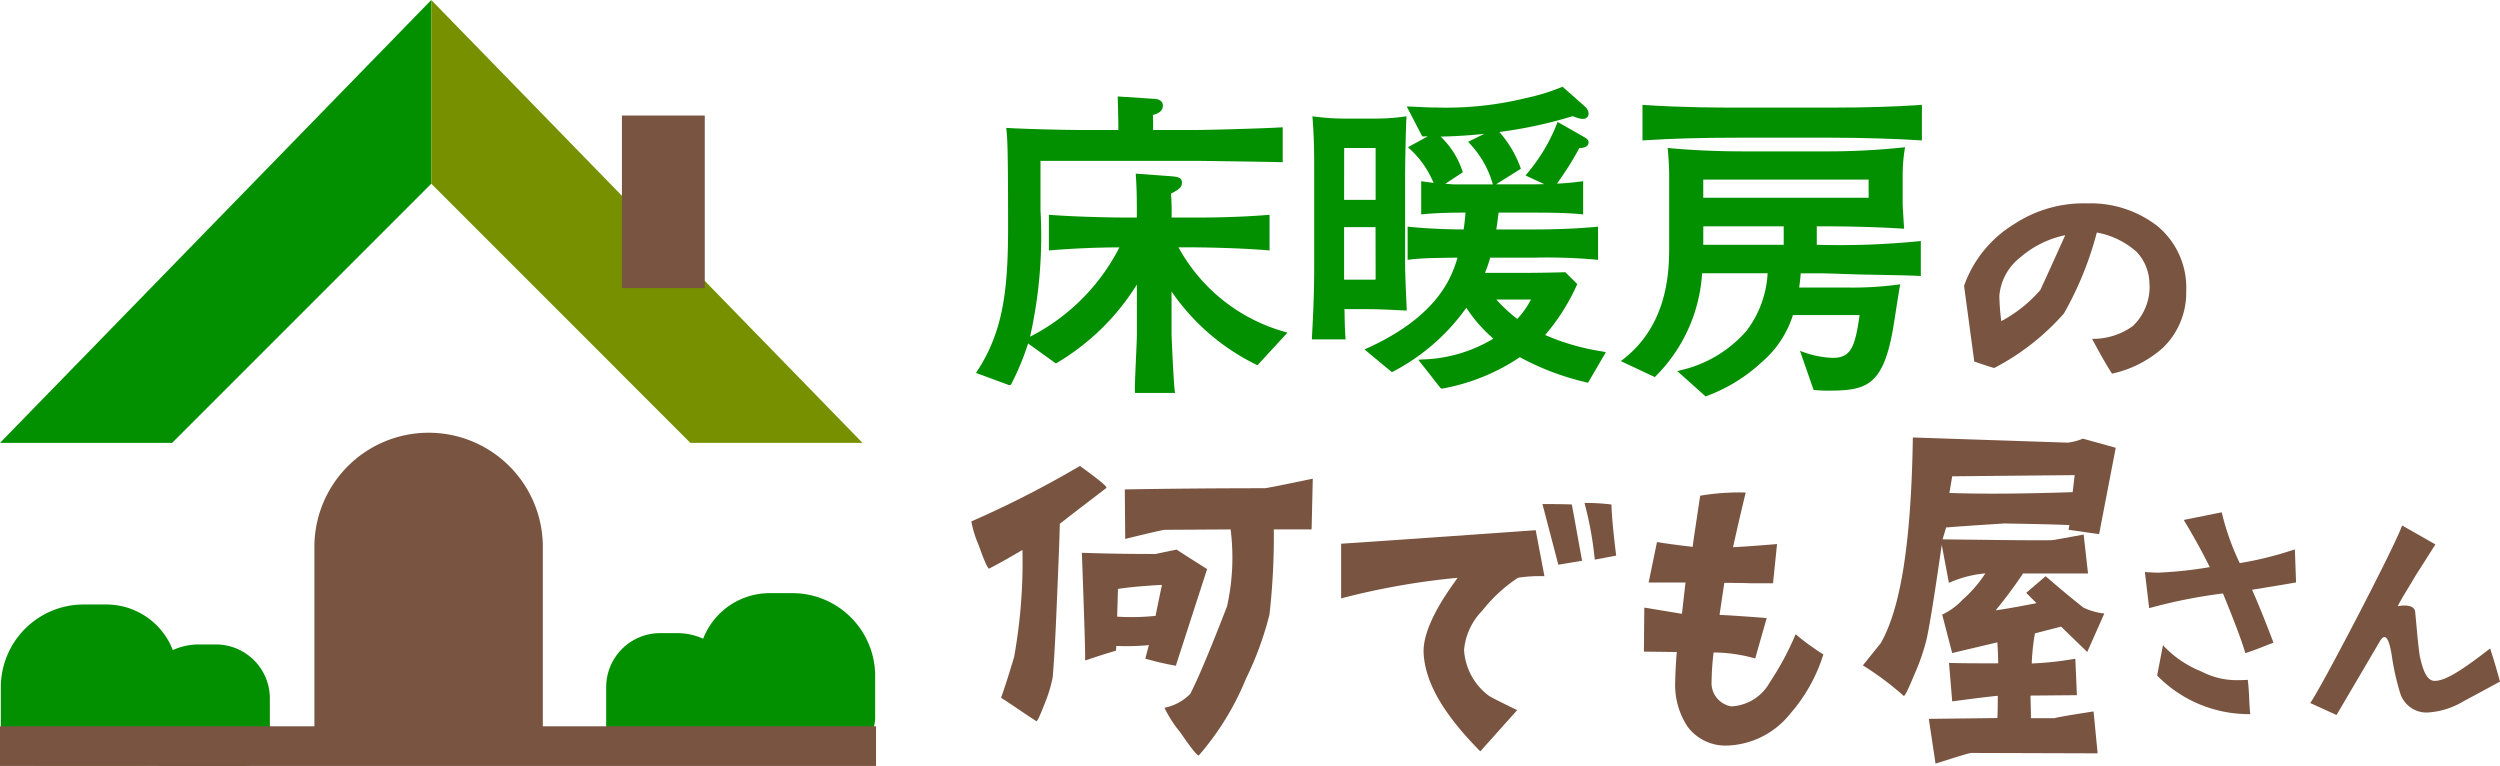
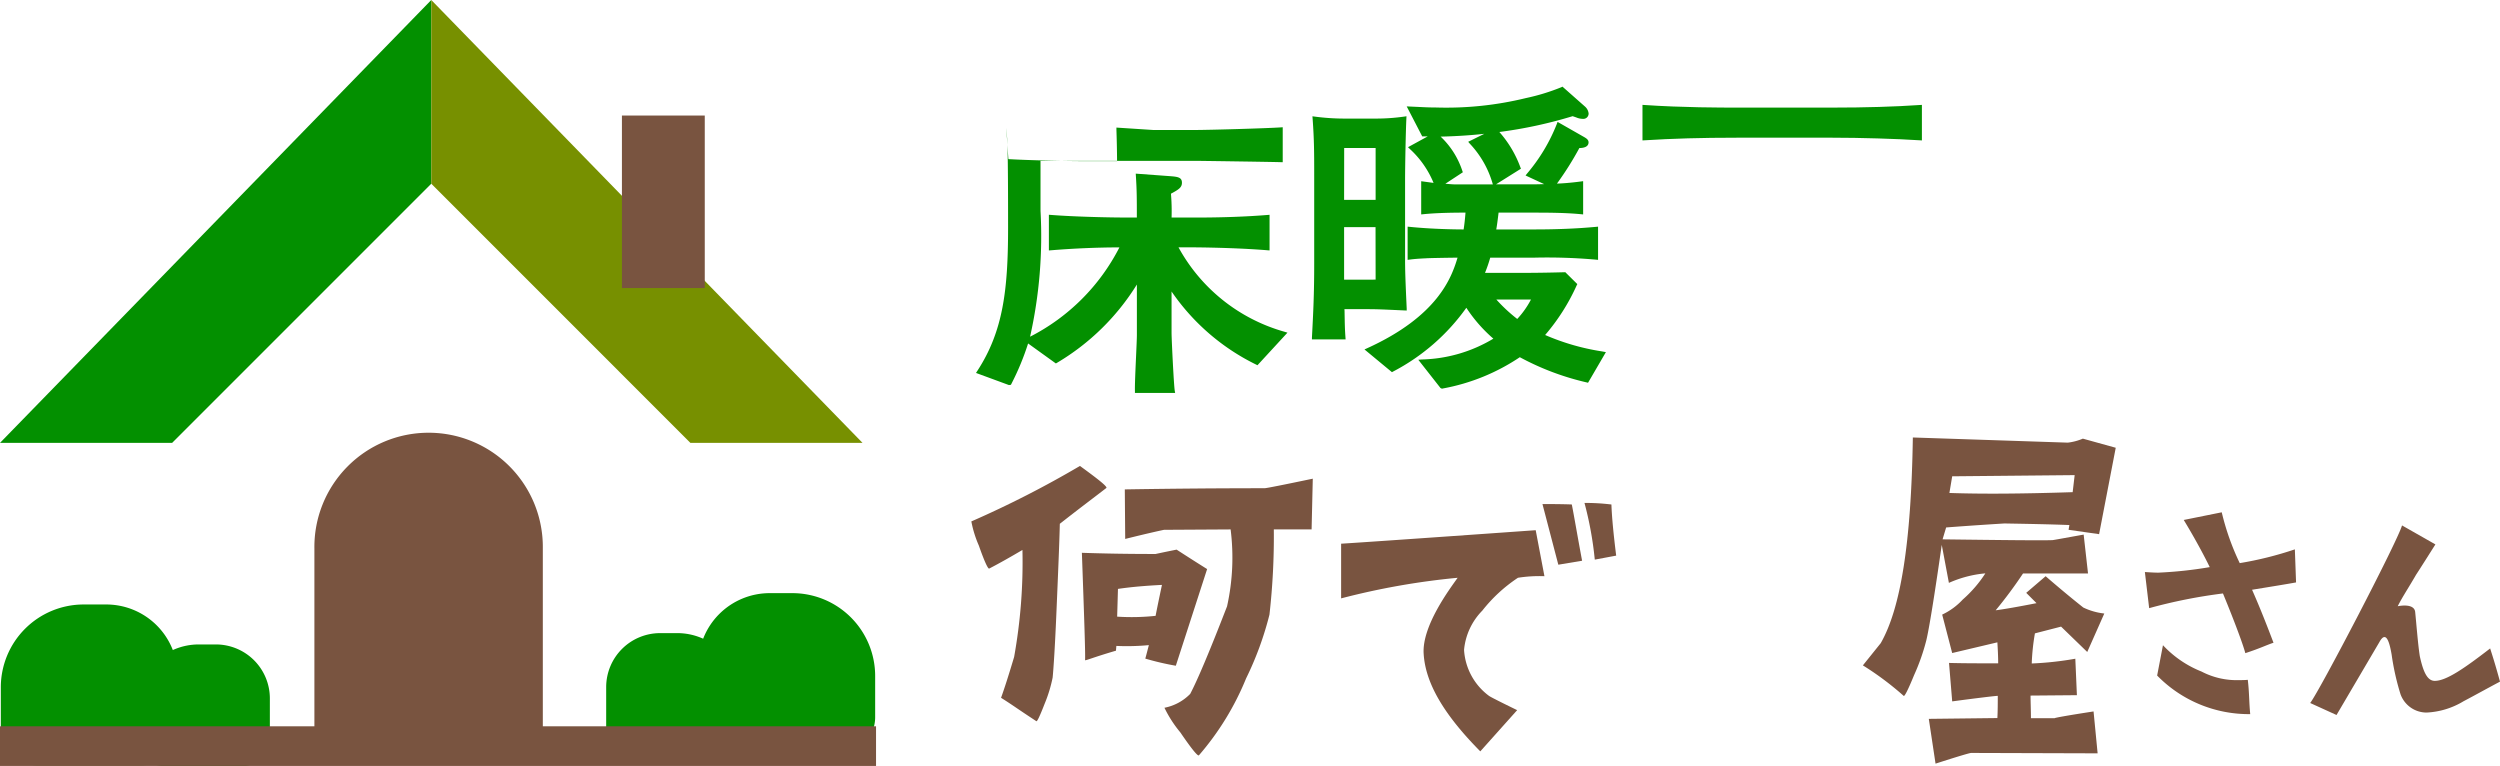
<svg xmlns="http://www.w3.org/2000/svg" width="125" height="38.305" viewBox="0 0 125 38.305">
  <defs>
    <clipPath id="clip-path">
      <rect id="長方形_252" data-name="長方形 252" width="125" height="38.305" fill="none" />
    </clipPath>
  </defs>
  <g id="logo" transform="translate(0 41)">
    <g id="グループ_283" data-name="グループ 283" transform="translate(0 -41)" clip-path="url(#clip-path)">
      <path id="パス_429" data-name="パス 429" d="M60.69,26.962c-.515.4-1.308.991-2.338,1.8-.02.892-.079,2.3-.159,4.181-.079,1.942-.159,3.111-.2,3.508a6.982,6.982,0,0,1-.4,1.308c-.239.614-.377.911-.417.872-.178-.119-.515-.338-1.01-.675s-.753-.494-.753-.494c.159-.437.376-1.11.654-2.042a26.735,26.735,0,0,0,.416-5.35c-.575.338-1.129.655-1.664.931-.059.021-.238-.357-.515-1.149a5.571,5.571,0,0,1-.376-1.209,50.877,50.877,0,0,0,5.43-2.774c.872.634,1.327.991,1.327,1.09m3.467,8.9a13.691,13.691,0,0,1-1.526-.357c.04-.139.1-.376.178-.674a11.69,11.69,0,0,1-1.625.04l-.02.238c-1.149.337-1.506.5-1.545.476.02-.277-.04-2.061-.159-5.37,1.209.04,2.3.059,3.686.059,0,0,.357-.079,1.05-.218,1.011.654,1.526.972,1.526.972Zm-.693-4.042c-.793.04-1.526.1-2.2.2l-.04,1.387a11.234,11.234,0,0,0,1.922-.04c.079-.416.2-.991.317-1.545M68.6,26.982c.079,0,.892-.159,2.4-.476l-.059,2.536H69.052a34.714,34.714,0,0,1-.218,4.261,16.154,16.154,0,0,1-1.169,3.191,13.843,13.843,0,0,1-2.358,3.844c-.059.059-.376-.337-.932-1.149a5.993,5.993,0,0,1-.792-1.229,2.449,2.449,0,0,0,1.288-.693c.376-.713.991-2.179,1.843-4.379a11.232,11.232,0,0,0,.178-3.845l-3.329.02c-.1.02-.753.159-1.942.456l-.02-2.477c2.457-.04,4.8-.059,6.995-.059" transform="translate(-5.361 -2.572)" fill="#795440" />
      <path id="パス_430" data-name="パス 430" d="M83.3,31.664a7.61,7.61,0,0,0-1.783,1.644,3.214,3.214,0,0,0-.911,1.961,3.086,3.086,0,0,0,1.248,2.3c.139.1,1.407.713,1.407.713l-1.843,2.061c-1.882-1.9-2.754-3.468-2.833-4.895-.08-1.387,1.308-3.229,1.7-3.784a36.628,36.628,0,0,0-5.826,1.03V29.96c1.644-.1,9.729-.675,9.729-.675l.437,2.3a6.926,6.926,0,0,0-1.328.079m2.022-.654-.793-3.032c.417,0,.912,0,1.467.02.119.594.277,1.545.515,2.814ZM87.974,28q.03.892.238,2.556l-1.07.2a17.557,17.557,0,0,0-.515-2.834A10.446,10.446,0,0,1,87.974,28" transform="translate(-7.403 -2.775)" fill="#795440" />
-       <path id="パス_431" data-name="パス 431" d="M93.171,33.41l.178-1.565H91.506l.417-2.022q.743.119,1.783.238c.079-.614.218-1.466.376-2.556a11.485,11.485,0,0,1,2.278-.159c-.159.654-.376,1.565-.634,2.734.4-.02,1.289-.079,2.2-.159l-.2,1.962h-1.11c-.476-.02-1.07-.02-1.327-.02l-.238,1.6c.436.02,1.367.079,2.358.159l-.575,2.021a7.743,7.743,0,0,0-2.08-.3,13.3,13.3,0,0,0-.1,1.427,1.184,1.184,0,0,0,.991,1.268,2.324,2.324,0,0,0,1.922-1.209,14.042,14.042,0,0,0,1.288-2.4,11.568,11.568,0,0,0,1.388,1.01,8.205,8.205,0,0,1-1.664,2.972,4.2,4.2,0,0,1-3.131,1.586,2.365,2.365,0,0,1-2-.951,3.785,3.785,0,0,1-.614-2.24c0-.139.02-.793.079-1.486l-1.644-.02.02-2.2Z" transform="translate(-9.074 -2.719)" fill="#795440" />
      <path id="パス_432" data-name="パス 432" d="M115.164,40.081l-6.321-.02q-.119,0-1.783.535l-.337-2.239,3.429-.04c.02-.357.02-.793.02-1.11-.12,0-.952.1-2.279.276l-.159-1.922c.773.02,1.585.02,2.458.02,0-.357-.02-.713-.04-1.05l-2.26.535-.5-1.922a3.328,3.328,0,0,0,1.03-.754,6.232,6.232,0,0,0,1.129-1.308,5.7,5.7,0,0,0-1.823.476l-.357-1.9c-.376,2.616-.634,4.2-.773,4.776a10.466,10.466,0,0,1-.614,1.744c-.3.734-.476,1.071-.515,1.031a15.047,15.047,0,0,0-2.042-1.526l.892-1.11c.991-1.724,1.526-4.994,1.606-10.285l7.748.258a2.754,2.754,0,0,0,.753-.2l1.644.456-.832,4.32-1.526-.218.04-.238c-1.05-.04-2.14-.059-3.249-.079-.635.04-1.606.1-2.913.2l-.178.594c3.112.04,4.934.059,5.489.04.04,0,.575-.1,1.565-.277l.218,1.942h-3.249a22.234,22.234,0,0,1-1.368,1.843c.457-.059,1.13-.179,2.042-.357l-.515-.516.971-.831c.594.514,1.209,1.03,1.882,1.565a3.222,3.222,0,0,0,1.051.3l-.853,1.923-1.308-1.268-1.308.337a10.987,10.987,0,0,0-.159,1.506,16.156,16.156,0,0,0,2.179-.238l.079,1.823-2.318.02c0,.277.02.734.02,1.13h1.189c0-.02.654-.139,1.942-.337Zm-7.411-13.019c1.664.059,3.726.04,6.163-.04l.1-.852-6.123.059Z" transform="translate(-10.283 -2.414)" fill="#795440" />
      <path id="パス_433" data-name="パス 433" d="M119.769,31.46a20.5,20.5,0,0,0,2.557-.276c-.2-.413-.658-1.3-1.3-2.358l1.9-.383a12.534,12.534,0,0,0,.9,2.541,17.523,17.523,0,0,0,2.756-.688l.06,1.653c-.413.077-1.255.213-2.2.367.444,1,.827,2.006,1.072,2.649-.368.122-.658.276-1.409.521-.092-.367-.505-1.5-1.118-2.985a25.989,25.989,0,0,0-3.69.735l-.214-1.806c.245.015.475.031.689.031m3.981,5.373c.168,0,.322,0,.475-.015.077.628.061,1.087.122,1.715a6.407,6.407,0,0,1-4.654-1.929l.291-1.516a5.329,5.329,0,0,0,1.929,1.317,3.8,3.8,0,0,0,1.837.429" transform="translate(-11.839 -2.828)" fill="#795440" />
      <path id="パス_434" data-name="パス 434" d="M137.261,35.329c.061.2.214.643.49,1.653-.612.322-1.209.658-1.822.98a3.916,3.916,0,0,1-1.853.566,1.386,1.386,0,0,1-1.3-.919,12.491,12.491,0,0,1-.445-1.99c-.107-.612-.276-1.225-.612-.612l-2.142,3.643-1.317-.6c.459-.582,4.378-8.1,4.592-8.879l1.669.949s-.811,1.285-.965,1.515c-.352.612-.7,1.133-.919,1.577,0,0,.827-.184.873.291.061.6.138,1.608.23,2.2.184.857.4,1.24.75,1.24.582,0,1.5-.643,2.771-1.623" transform="translate(-12.751 -2.9)" fill="#795440" />
      <path id="パス_435" data-name="パス 435" d="M21.564,0V9.186L8.606,22.144H0Z" transform="translate(0 0)" fill="#039000" />
      <path id="パス_436" data-name="パス 436" d="M23.944,0V9.186L36.9,22.144h8.606Z" transform="translate(-2.38 0)" fill="#779000" />
      <rect id="長方形_250" data-name="長方形 250" width="4.142" height="8.627" transform="translate(31.096 5.777)" fill="#795440" />
      <path id="パス_437" data-name="パス 437" d="M28.876,40H17.455V29.82a5.711,5.711,0,1,1,11.421,0Z" transform="translate(-1.735 -2.397)" fill="#795440" />
      <path id="パス_438" data-name="パス 438" d="M40.617,40.98h5.151a1.845,1.845,0,0,0,1.845-1.845V37.073a4.142,4.142,0,0,0-4.142-4.142h-1.13a3.57,3.57,0,0,0-3.57,3.57v2.633a1.845,1.845,0,0,0,1.845,1.845" transform="translate(-3.855 -3.274)" fill="#039000" />
      <path id="パス_439" data-name="パス 439" d="M35.046,41.233h3.893a1.394,1.394,0,0,0,1.4-1.4V38.28a3.13,3.13,0,0,0-3.13-3.13h-.855a2.7,2.7,0,0,0-2.7,2.7v1.99a1.4,1.4,0,0,0,1.4,1.4" transform="translate(-3.345 -3.494)" fill="#039000" />
      <path id="パス_440" data-name="パス 440" d="M7.043,41.609H1.891A1.845,1.845,0,0,1,.046,39.763V37.7A4.142,4.142,0,0,1,4.188,33.56h1.13a3.57,3.57,0,0,1,3.57,3.57v2.633a1.845,1.845,0,0,1-1.845,1.845" transform="translate(-0.005 -3.336)" fill="#039000" />
      <path id="パス_441" data-name="パス 441" d="M12.853,41.862H8.96a1.394,1.394,0,0,1-1.4-1.4V38.909a3.13,3.13,0,0,1,3.13-3.13h.855a2.7,2.7,0,0,1,2.7,2.7v1.99a1.4,1.4,0,0,1-1.4,1.4" transform="translate(-0.752 -3.557)" fill="#039000" />
      <rect id="長方形_251" data-name="長方形 251" width="43.802" height="1.982" transform="translate(0 36.315)" fill="#795440" />
-       <path id="パス_442" data-name="パス 442" d="M118.312,15.34a2.336,2.336,0,0,0-.643-1.627,4.078,4.078,0,0,0-1.987-.965,16.78,16.78,0,0,1-1.645,4.048,12.017,12.017,0,0,1-3.482,2.724c-.094-.019-.226-.057-1-.322l-.511-3.783a5.906,5.906,0,0,1,2.5-3.084,6.308,6.308,0,0,1,3.651-1.04,5.454,5.454,0,0,1,3.519,1.136,4,4,0,0,1,1.438,3.254,3.823,3.823,0,0,1-1.173,2.838,5.642,5.642,0,0,1-2.535,1.286c-.19-.284-.492-.794-1-1.741a3.386,3.386,0,0,0,2.043-.643,2.718,2.718,0,0,0,.832-2.08m-4.218-2.459a4.936,4.936,0,0,0-2.233,1.1,2.717,2.717,0,0,0-1.059,1.93,11.453,11.453,0,0,0,.095,1.267,6.858,6.858,0,0,0,1.949-1.551c.038-.057,1.248-2.743,1.248-2.743" transform="translate(-10.841 -1.122)" fill="#795440" />
-       <path id="パス_443" data-name="パス 443" d="M64.313,12.9h.811c.019,0,2.006.011,3.641.146l.1.007V11.272l-.1.008c-1.089.087-2.279.13-3.641.13H63.966a10.364,10.364,0,0,0-.031-1.193c.366-.2.549-.3.549-.549,0-.284-.231-.3-.65-.332l-1.66-.122.006.1c.047.738.049,1.1.049,2.094H61.54c-.52,0-2.341-.031-3.609-.13l-.1-.008v1.784l.1-.007c1.16-.095,2.283-.142,3.427-.146a10.242,10.242,0,0,1-4.467,4.466,22.971,22.971,0,0,0,.522-6.291v-2.5h7.9c.143,0,3.624.049,4.116.065l.094,0V6.895l-.1.006c-.683.048-3.616.13-4.243.13H63.042c0-.484,0-.617-.01-.75.192-.052.5-.152.5-.473,0-.264-.281-.333-.424-.333l-1.834-.12,0,.1c.015.441.031,1.1.032,1.577H59.53c-.894,0-2.861-.047-3.724-.1L55.7,6.928l.01.1c.047.5.081.865.081,4.873,0,3.125-.246,5.2-1.543,7.183l-.061.095,1.646.606.1-.013.036-.072a12.942,12.942,0,0,0,.823-1.995l1.389,1,.05-.029a11.732,11.732,0,0,0,4-3.918v2.526c0,.167-.02.6-.041,1.074-.031.686-.066,1.463-.056,1.734l0,.086h2.01l-.018-.1c-.049-.292-.161-2.6-.161-2.9V15.107A10.962,10.962,0,0,0,68.2,18.764l.06.03,1.5-1.629-.136-.042A8.737,8.737,0,0,1,64.313,12.9" transform="translate(-5.387 -0.532)" fill="#039000" />
+       <path id="パス_443" data-name="パス 443" d="M64.313,12.9h.811c.019,0,2.006.011,3.641.146l.1.007V11.272l-.1.008c-1.089.087-2.279.13-3.641.13H63.966a10.364,10.364,0,0,0-.031-1.193c.366-.2.549-.3.549-.549,0-.284-.231-.3-.65-.332l-1.66-.122.006.1c.047.738.049,1.1.049,2.094H61.54c-.52,0-2.341-.031-3.609-.13l-.1-.008v1.784l.1-.007c1.16-.095,2.283-.142,3.427-.146a10.242,10.242,0,0,1-4.467,4.466,22.971,22.971,0,0,0,.522-6.291v-2.5h7.9c.143,0,3.624.049,4.116.065l.094,0V6.895l-.1.006c-.683.048-3.616.13-4.243.13H63.042l-1.834-.12,0,.1c.015.441.031,1.1.032,1.577H59.53c-.894,0-2.861-.047-3.724-.1L55.7,6.928l.01.1c.047.5.081.865.081,4.873,0,3.125-.246,5.2-1.543,7.183l-.061.095,1.646.606.1-.013.036-.072a12.942,12.942,0,0,0,.823-1.995l1.389,1,.05-.029a11.732,11.732,0,0,0,4-3.918v2.526c0,.167-.02.6-.041,1.074-.031.686-.066,1.463-.056,1.734l0,.086h2.01l-.018-.1c-.049-.292-.161-2.6-.161-2.9V15.107A10.962,10.962,0,0,0,68.2,18.764l.06.03,1.5-1.629-.136-.042A8.737,8.737,0,0,1,64.313,12.9" transform="translate(-5.387 -0.532)" fill="#039000" />
      <path id="パス_444" data-name="パス 444" d="M74.464,16.159V16.1H75.6c.462,0,.744.013,1.559.05l.417.019,0-.1c-.065-1.441-.081-1.878-.081-2.494V9.625c0-.655.032-2.38.065-3.06l.005-.111-.109.017a9.964,9.964,0,0,1-1.381.1h-1.59a11.285,11.285,0,0,1-1.514-.1l-.108-.014.008.109c.08,1.083.08,1.76.08,2.88v4.362c0,1.563-.047,2.455-.113,3.71l0,.095h1.683l-.007-.1c-.03-.444-.032-.539-.046-1.357m-.018-8.114h1.572v2.593H74.446Zm1.572,6.582H74.446V12h1.572Z" transform="translate(-7.241 -0.642)" fill="#039000" />
      <path id="パス_445" data-name="パス 445" d="M84.787,17.231a10.246,10.246,0,0,0,1.582-2.49l.029-.057-.6-.594c-.566.016-1.392.032-1.976.032H81.783l.006-.017a7.385,7.385,0,0,0,.255-.743H84.23a27.674,27.674,0,0,1,3.105.1l.1.01V11.812l-.1.009c-.929.087-1.945.13-3.105.13H82.345c.036-.2.067-.431.116-.841h1.493c.891,0,1.812,0,2.635.08l.1.01V9.537l-.1.014c-.505.068-.94.1-1.209.108A15.652,15.652,0,0,0,86.5,7.881c.158,0,.46-.032.46-.285,0-.131-.114-.2-.208-.257l-1.341-.765-.037.1a8.8,8.8,0,0,1-1.494,2.49l-.07.089.932.433c-.032,0-.4.01-.483.01H82.332l1.247-.782-.028-.07A5.511,5.511,0,0,0,82.5,7.079a22.369,22.369,0,0,0,3.664-.791l.18.062a.858.858,0,0,0,.319.072.267.267,0,0,0,.3-.268.534.534,0,0,0-.177-.343l-1.131-1L85.6,4.84a10.5,10.5,0,0,1-1.782.545,16.765,16.765,0,0,1-4.519.468c-.332,0-.578-.014-.832-.027l-.6-.027.777,1.5h.274l-.986.539.087.085a4.742,4.742,0,0,1,1.191,1.7c-.1-.011-.618-.083-.618-.083V11.2l.1-.01c.735-.075,1.649-.08,2.115-.08-.028.357-.055.589-.094.841-.432,0-1.593-.017-2.7-.13l-.1-.01v1.662l.1-.014c.24-.032.482-.049.821-.065.215-.014,1.173-.029,1.575-.032-.3,1.005-.993,2.927-4.522,4.53l-.131.059,1.374,1.137.055-.031a10.367,10.367,0,0,0,3.664-3.189A7.357,7.357,0,0,0,82.2,17.412a7.263,7.263,0,0,1-3.587,1.041l-.166.014,1.108,1.411.075.036.056-.013a10.177,10.177,0,0,0,3.837-1.562A13.242,13.242,0,0,0,86.868,19.6l.066.017.893-1.532-.227-.041a11.5,11.5,0,0,1-2.813-.816M81.749,7.169l-.807.4.074.087a4.858,4.858,0,0,1,1.149,2.011l.01.031H80.241c-.051,0-.173-.009-.316-.021L79.8,9.666l.874-.574-.024-.067A4.136,4.136,0,0,0,79.564,7.31c.773-.018,1.515-.067,2.185-.14m.6,8.285h1.732a4.393,4.393,0,0,1-.687.972,7.935,7.935,0,0,1-1.045-.972" transform="translate(-7.532 -0.479)" fill="#039000" />
      <path id="パス_446" data-name="パス 446" d="M105.061,5.829c-1.262.086-2.732.13-4.371.13h-4.8c-.735,0-2.688,0-4.6-.13l-.1-.006V7.6l.1-.006c1.394-.088,2.856-.13,4.6-.13h4.8c1.388,0,3.186.053,4.371.13l.1.006V5.823Z" transform="translate(-9.066 -0.579)" fill="#039000" />
-       <path id="パス_447" data-name="パス 447" d="M99.785,13.051v-.921h.51c.2,0,1.982,0,3.756.113l.1.007-.032-.519c-.029-.456-.039-.615-.039-.794V9.542a8.218,8.218,0,0,1,.1-1.252l.018-.115-.116.012a36.148,36.148,0,0,1-3.753.195H96.175c-1.316,0-2.538-.052-3.737-.161l-.108-.01.01.107c.064.741.064,1.144.064,1.209v3.551c0,1.171,0,3.912-2.3,5.7l-.116.09,1.7.8.044-.046a7.968,7.968,0,0,0,2.319-5.146h3.276a5.218,5.218,0,0,1-1.061,2.886,6.208,6.208,0,0,1-3.294,1.964l-.159.044,1.412,1.264.05-.019a8.224,8.224,0,0,0,2.786-1.72,5.086,5.086,0,0,0,1.531-2.328h3.333c-.225,1.628-.451,2.139-1.34,2.139a4.749,4.749,0,0,1-1.463-.286l-.177-.063.681,1.95.057.006a5.66,5.66,0,0,0,.707.032c1.859,0,2.666-.26,3.169-2.877.038-.191.138-.831.227-1.4.062-.4.168-1.04.168-1.04l-.122.017a17.118,17.118,0,0,1-2.566.144H98.906c.044-.325.063-.526.077-.711h.987c.156,0,.612.015,1.086.031.511.017,1.039.035,1.231.035l1.1.021c.727.014,1.079.021,1.5.043l.1.005V12.861l-.1.014a40.272,40.272,0,0,1-5.1.177m2.592-2.351H94.109V9.794h8.267Zm-8.267,1.429h4.019v.922H94.109Z" transform="translate(-8.946 -0.813)" fill="#039000" />
    </g>
  </g>
</svg>